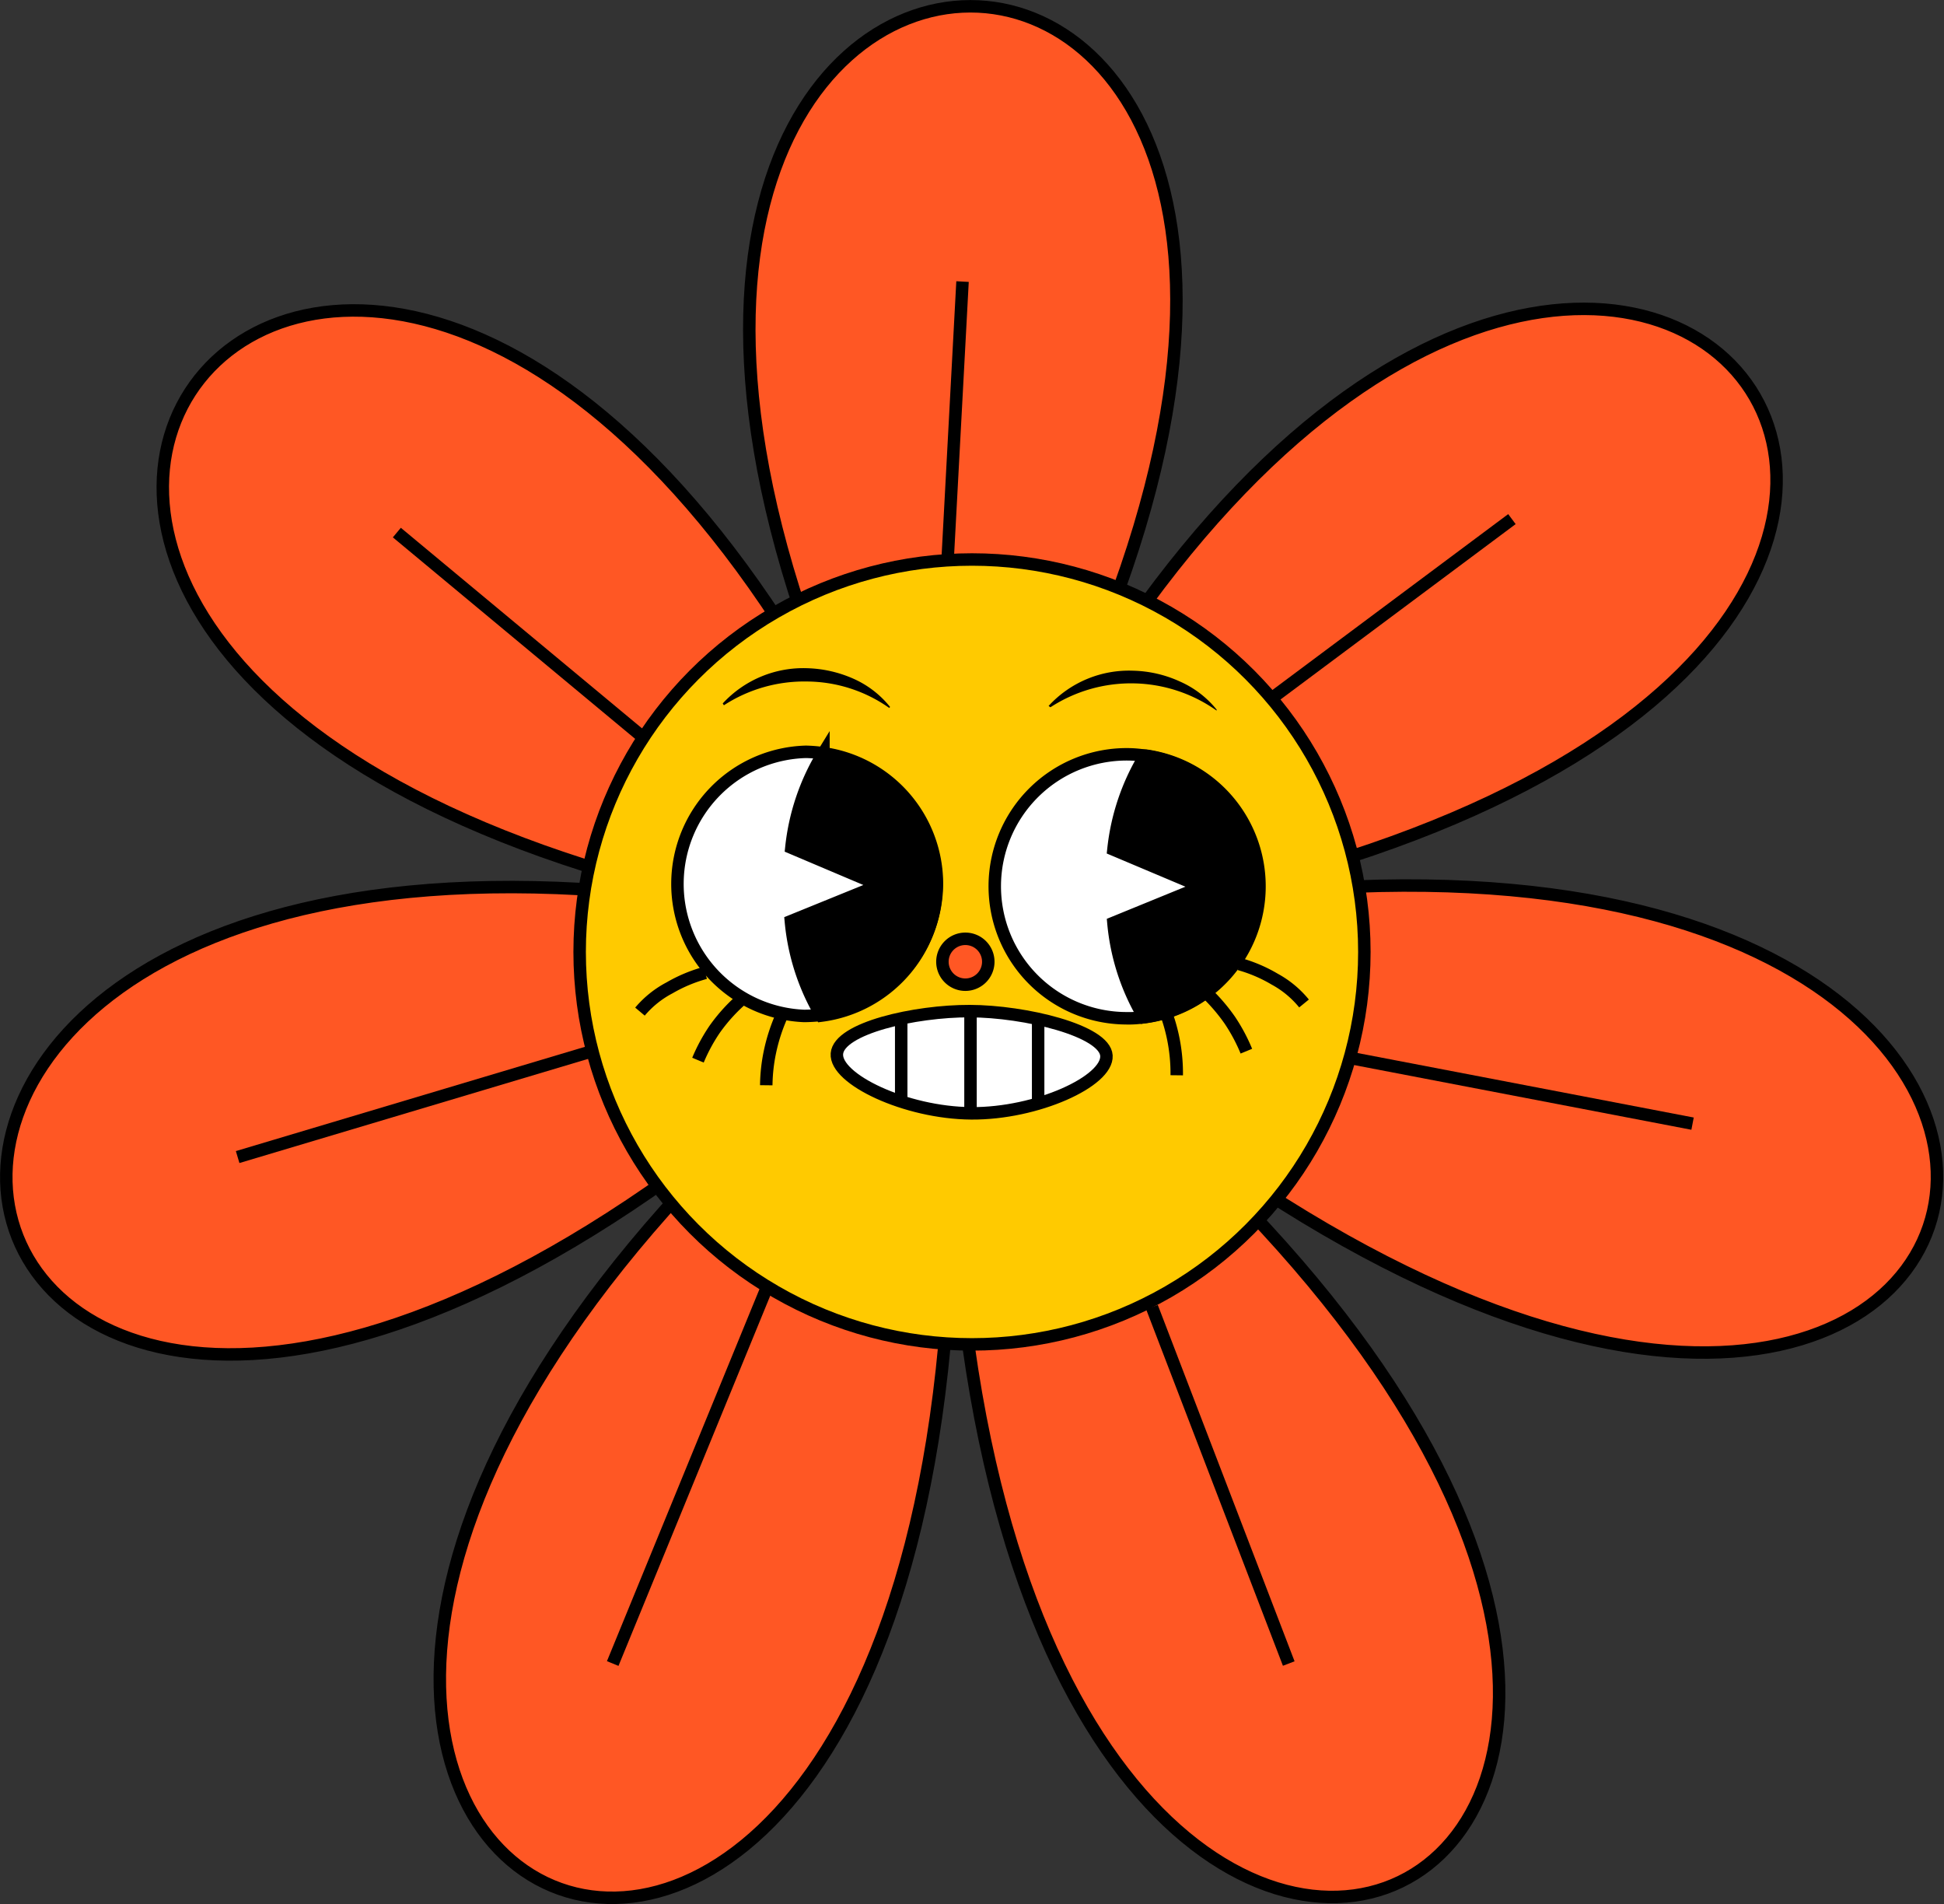
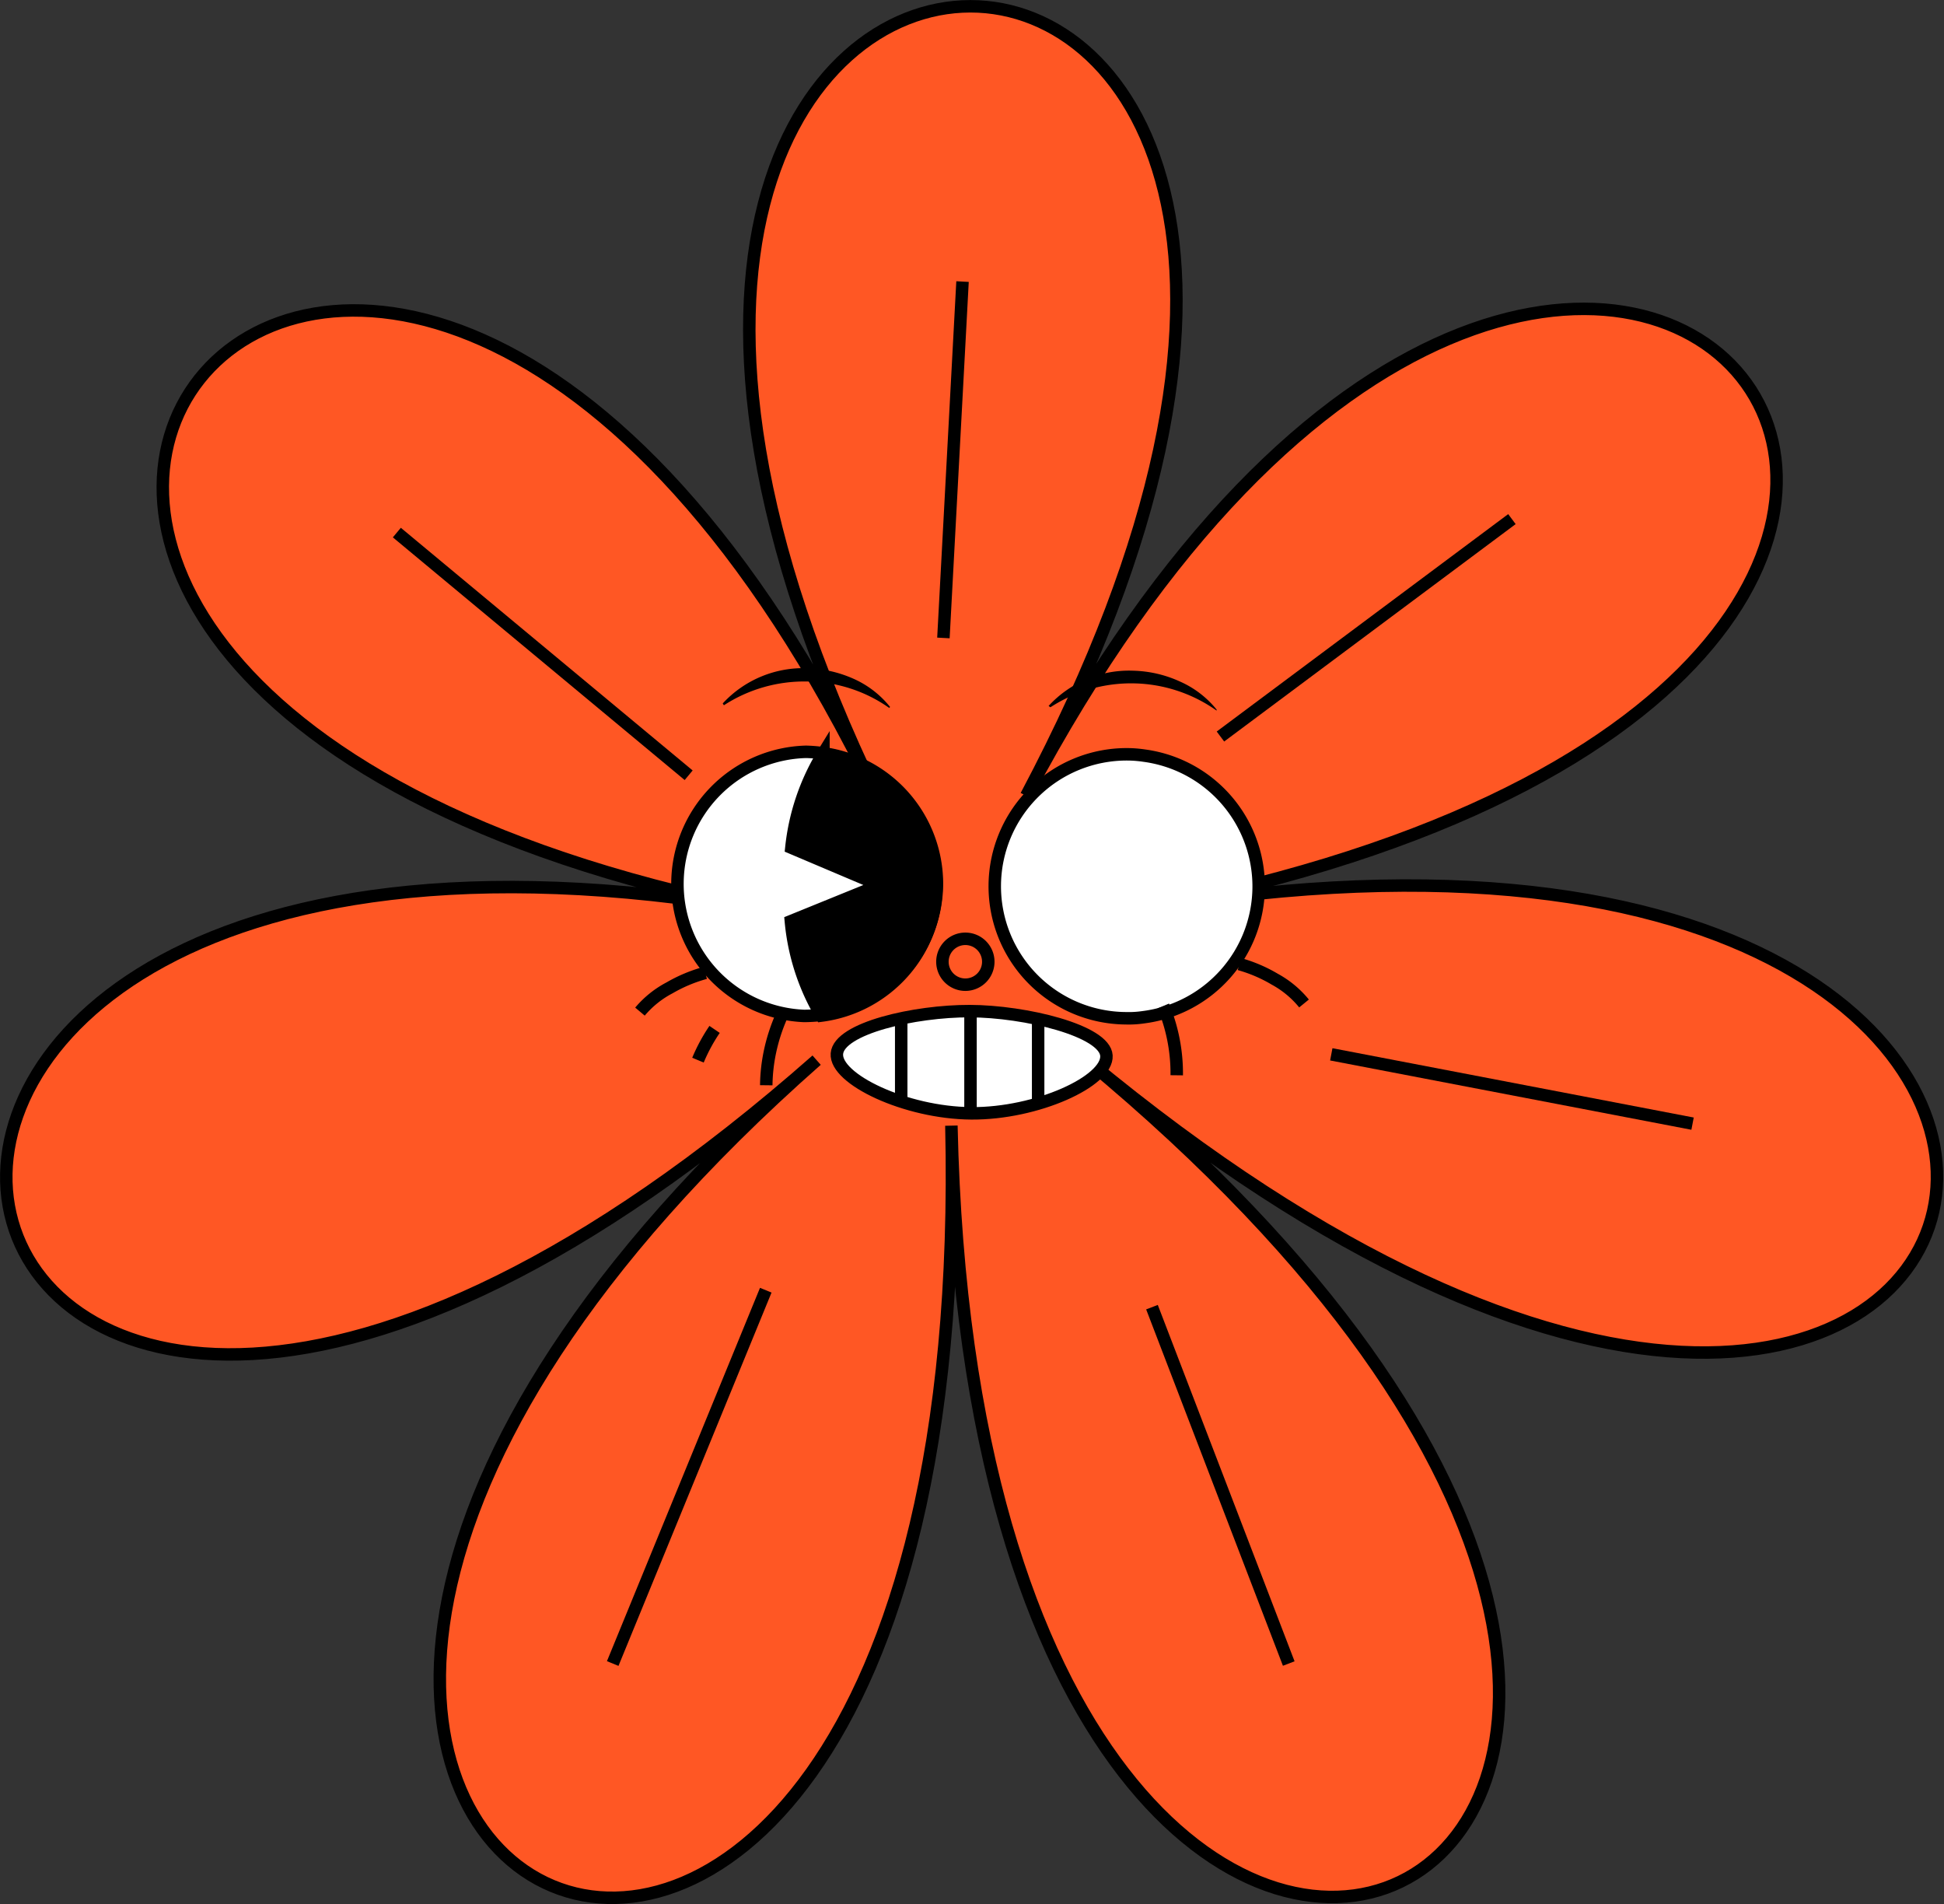
<svg xmlns="http://www.w3.org/2000/svg" viewBox="0 0 116.98 114.55">
  <rect x="0" y="0" width="116.98" height="114.55" fill="#333333" stroke="none" />
  <defs>
    <style> .cls-1, .cls-6 { fill: #fff; } .cls-1, .cls-2, .cls-3, .cls-4, .cls-5 { stroke: #000; stroke-miterlimit: 10; stroke-width: 0.75px; } .cls-2 { fill: #ff5724; } .cls-3 { fill: none; } .cls-4 { fill: #ffca00; } .cls-7 { clip-path: url(#clip-path); } </style>
    <clipPath id="clip-path">
      <path class="cls-1" d="M66.58,63.51c.09,1.54-4.19,3.5-8.14,3.47s-8.2-2.06-8.08-3.59,4.68-2.57,8-2.56S66.49,62,66.58,63.51Z" />
    </clipPath>
  </defs>
  <g id="Слой_2" data-name="Слой 2">
    <g id="Слой_1-2" data-name="Слой 1">
      <g>
        <g>
          <path class="cls-2" d="M52.75,47.88c-30.6-63.28,42.62-63.39,9,0,33.57-63.37,79.31-6.2,5.65,7.07,73.66-13.27,57.48,58.14-2,8.83,59.48,49.31-6.44,81.18-8.15,3.94C59,144.94-7,113.27,49.14,63.78-7,113.27-23.41,41.91,47.11,55-23.41,41.91,22.15-15.4,52.75,47.88Z" />
          <line class="cls-3" x1="57.92" y1="16.94" x2="56.77" y2="38.38" />
          <line class="cls-3" x1="41.44" y1="46.64" x2="23.88" y2="32.04" />
-           <line class="cls-3" x1="37.07" y1="62.81" x2="14.3" y2="69.61" />
          <line class="cls-3" x1="46.08" y1="77.62" x2="36.87" y2="100.08" />
          <line class="cls-3" x1="69.32" y1="78.64" x2="77.55" y2="100.08" />
          <line class="cls-3" x1="101.85" y1="67.6" x2="80.11" y2="63.43" />
          <line class="cls-3" x1="90.98" y1="31.23" x2="73.44" y2="44.31" />
        </g>
-         <circle class="cls-4" cx="58.49" cy="57.27" r="23.61" />
        <g>
          <g>
            <path class="cls-1" d="M56.38,53.23a8,8,0,0,1-7,7.83,9,9,0,0,1-1,.06,7.95,7.95,0,0,1,.12-15.89,8.93,8.93,0,0,1,1,.08A7.94,7.94,0,0,1,56.38,53.23Z" />
            <g>
              <path class="cls-3" d="M38.51,60.86a5.91,5.91,0,0,1,1.78-1.43,9,9,0,0,1,2.15-.9" />
-               <path class="cls-3" d="M42,63.78A10.51,10.51,0,0,1,43,61.93a10.31,10.31,0,0,1,1.55-1.74" />
+               <path class="cls-3" d="M42,63.78A10.51,10.51,0,0,1,43,61.93" />
              <path class="cls-3" d="M46.11,65.29a10.29,10.29,0,0,1,.22-2,10.87,10.87,0,0,1,.7-2.17" />
            </g>
            <path class="cls-5" d="M49.55,45.31A13.56,13.56,0,0,0,47.62,51l5.31,2.25-5.34,2.17a13.5,13.5,0,0,0,1.84,5.68,7.95,7.95,0,0,0,.12-15.75Z" />
          </g>
          <g>
            <path class="cls-1" d="M75.74,53.38a7.94,7.94,0,0,1-6.95,7.82,6.05,6.05,0,0,1-1.05.06,7.94,7.94,0,0,1,.12-15.88,7.2,7.2,0,0,1,1,.08A7.94,7.94,0,0,1,75.74,53.38Z" />
            <g>
              <path class="cls-3" d="M78.47,60.37a5.93,5.93,0,0,0-1.76-1.46A8.78,8.78,0,0,0,74.58,58" />
-               <path class="cls-3" d="M75,63.24a10.6,10.6,0,0,0-1-1.87,11,11,0,0,0-1.53-1.76" />
              <path class="cls-3" d="M70.81,64.69A10.56,10.56,0,0,0,70,60.52" />
            </g>
-             <path class="cls-5" d="M68.91,45.46A13.56,13.56,0,0,0,67,51.11l5.31,2.24L67,55.52a13.45,13.45,0,0,0,1.84,5.68,7.94,7.94,0,0,0,.12-15.74Z" />
          </g>
          <g>
            <path class="cls-6" d="M66.58,63.51c.09,1.54-4.19,3.5-8.14,3.47s-8.2-2.06-8.08-3.59,4.68-2.57,8-2.56S66.49,62,66.58,63.51Z" />
            <g class="cls-7">
              <line class="cls-3" x1="62.47" y1="61.26" x2="62.47" y2="66.28" />
              <line class="cls-3" x1="58.4" y1="60.83" x2="58.4" y2="66.98" />
              <line class="cls-3" x1="54.23" y1="61.26" x2="54.23" y2="66.22" />
            </g>
            <path class="cls-3" d="M66.58,63.51c.09,1.54-4.19,3.5-8.14,3.47s-8.2-2.06-8.08-3.59,4.68-2.57,8-2.56S66.49,62,66.58,63.51Z" />
          </g>
          <path class="cls-2" d="M59.47,57.87a1.38,1.38,0,1,1-1.37-1.39A1.38,1.38,0,0,1,59.47,57.87Z" />
          <path d="M43.49,42.32a6.6,6.6,0,0,1,5.08-2.12,7.37,7.37,0,0,1,2.78.63,5.87,5.87,0,0,1,2.21,1.7l-.05.06A8.68,8.68,0,0,0,48.56,41a8.89,8.89,0,0,0-5,1.43Z" />
          <path d="M63.1,42.47a6.56,6.56,0,0,1,5.08-2.12A7.14,7.14,0,0,1,71,41a5.87,5.87,0,0,1,2.21,1.69l0,.06a8.9,8.9,0,0,0-10-.2Z" />
        </g>
      </g>
    </g>
  </g>
</svg>